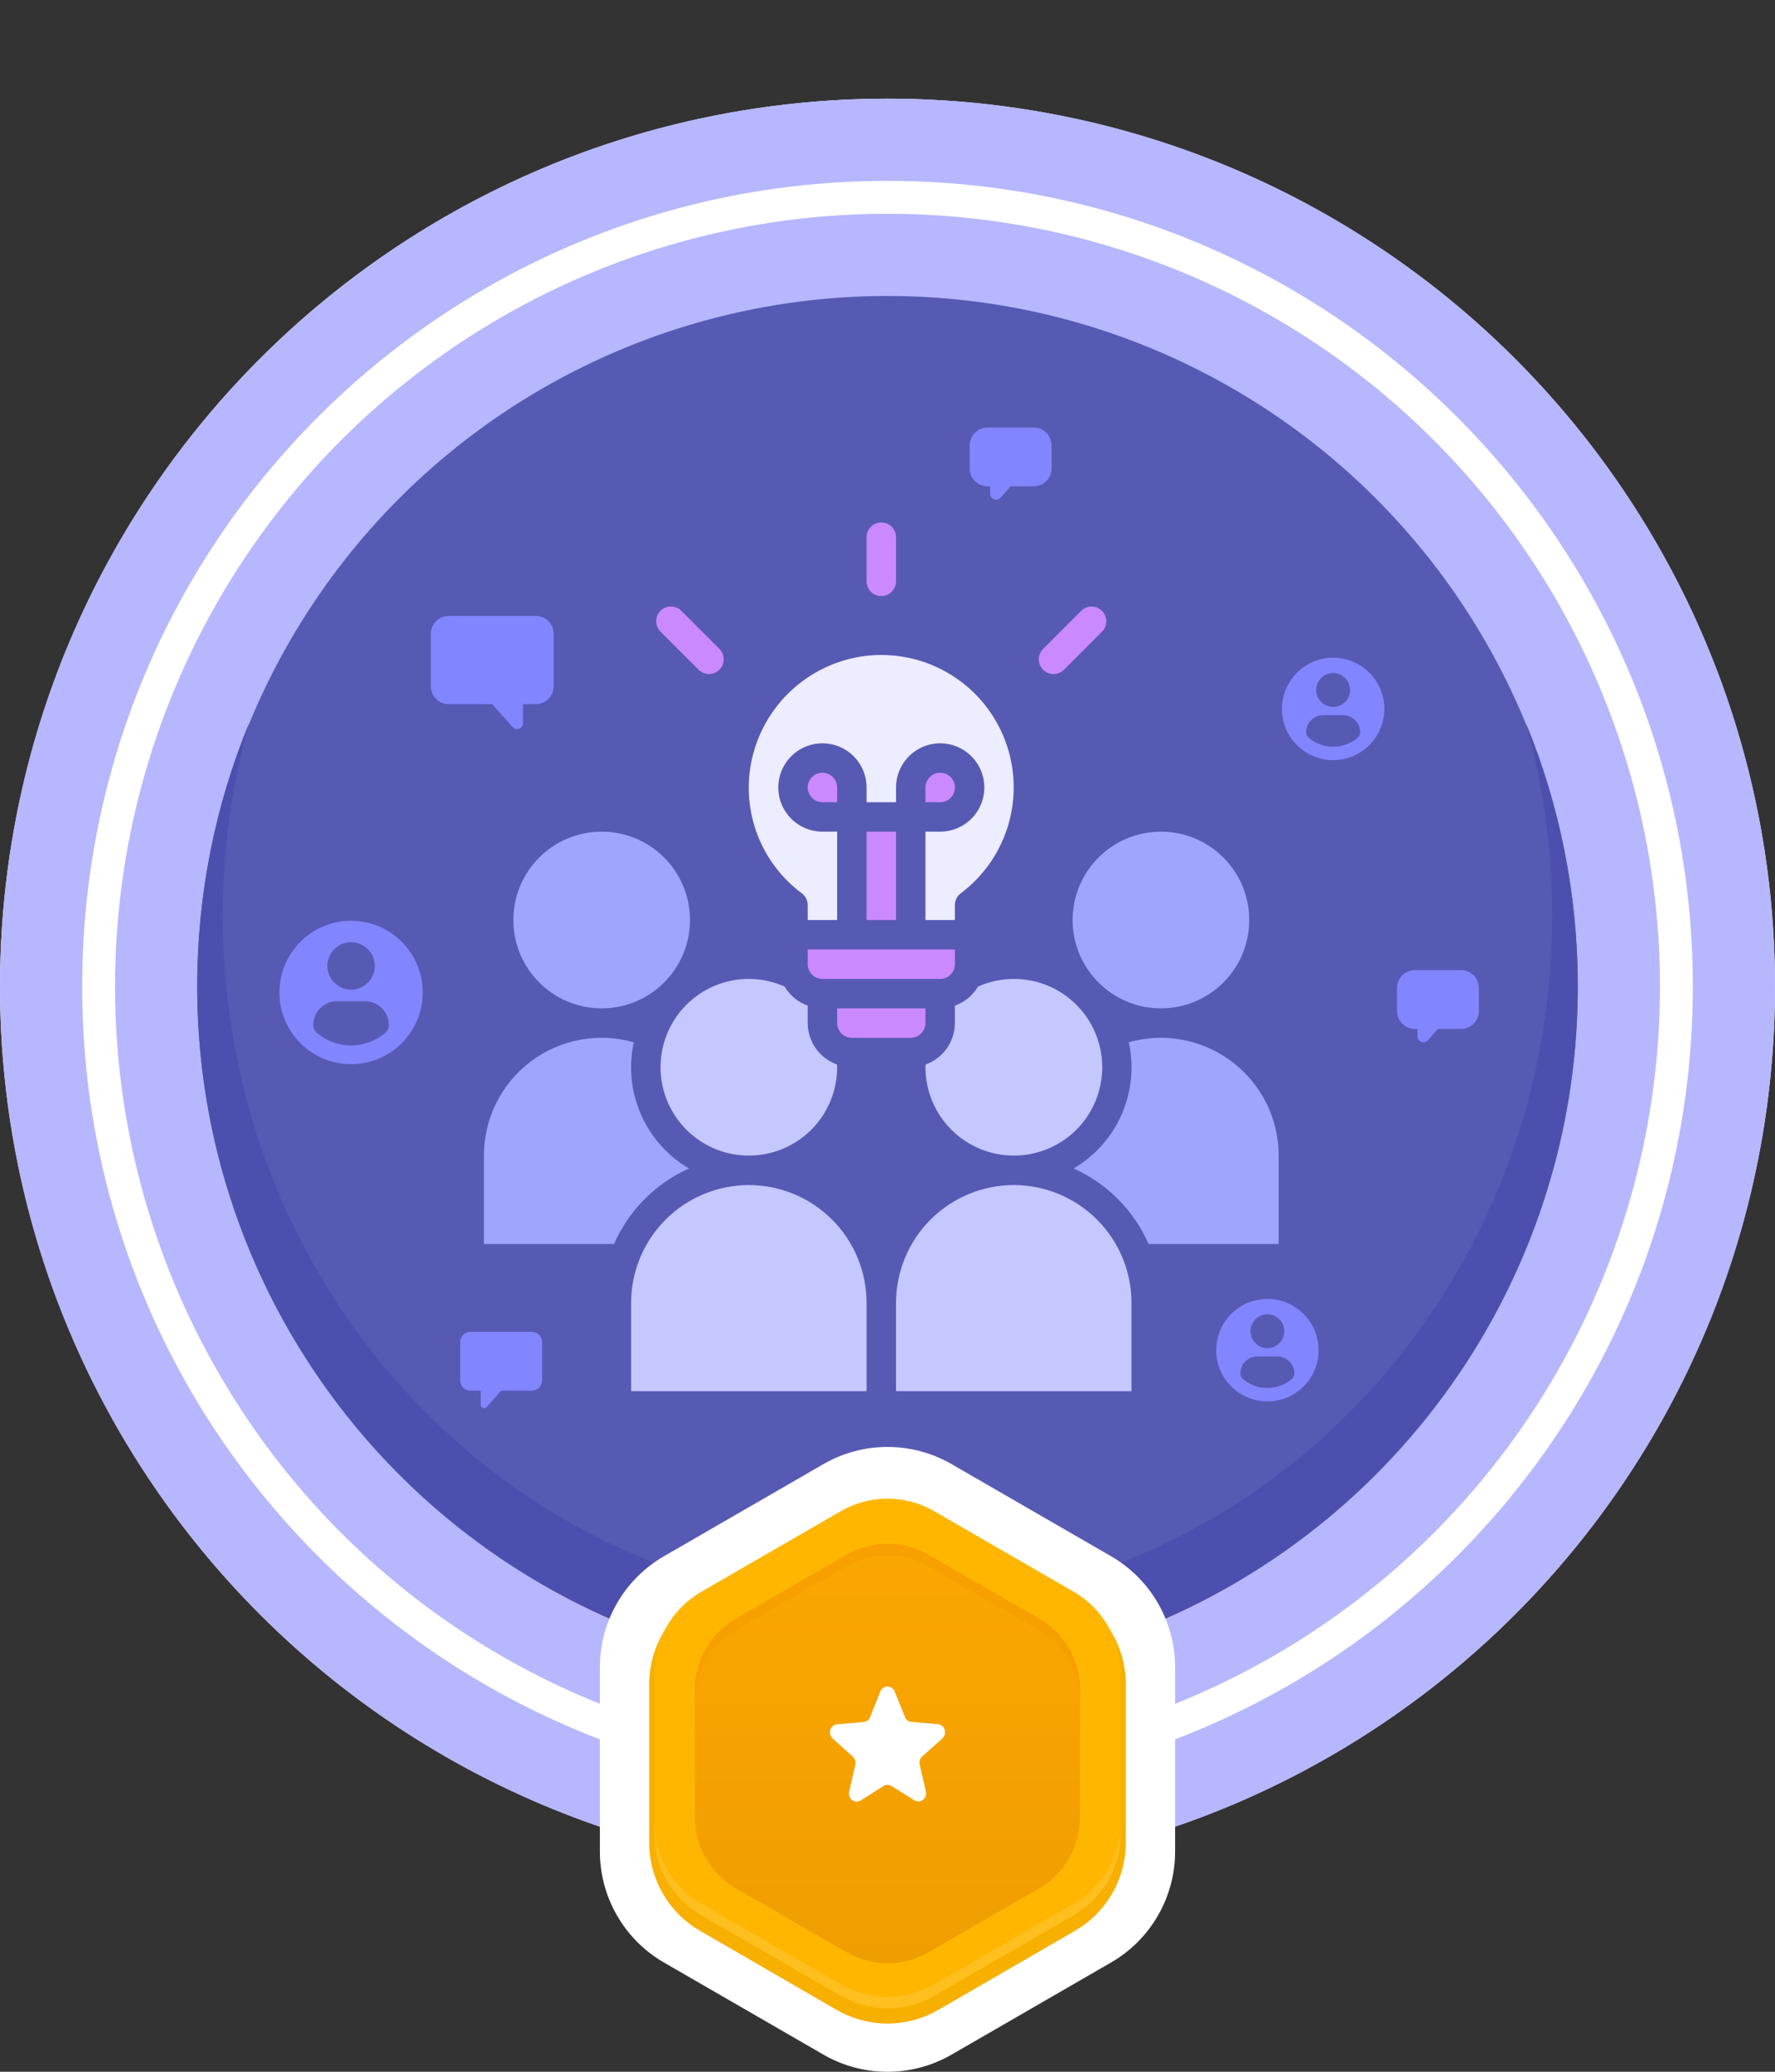
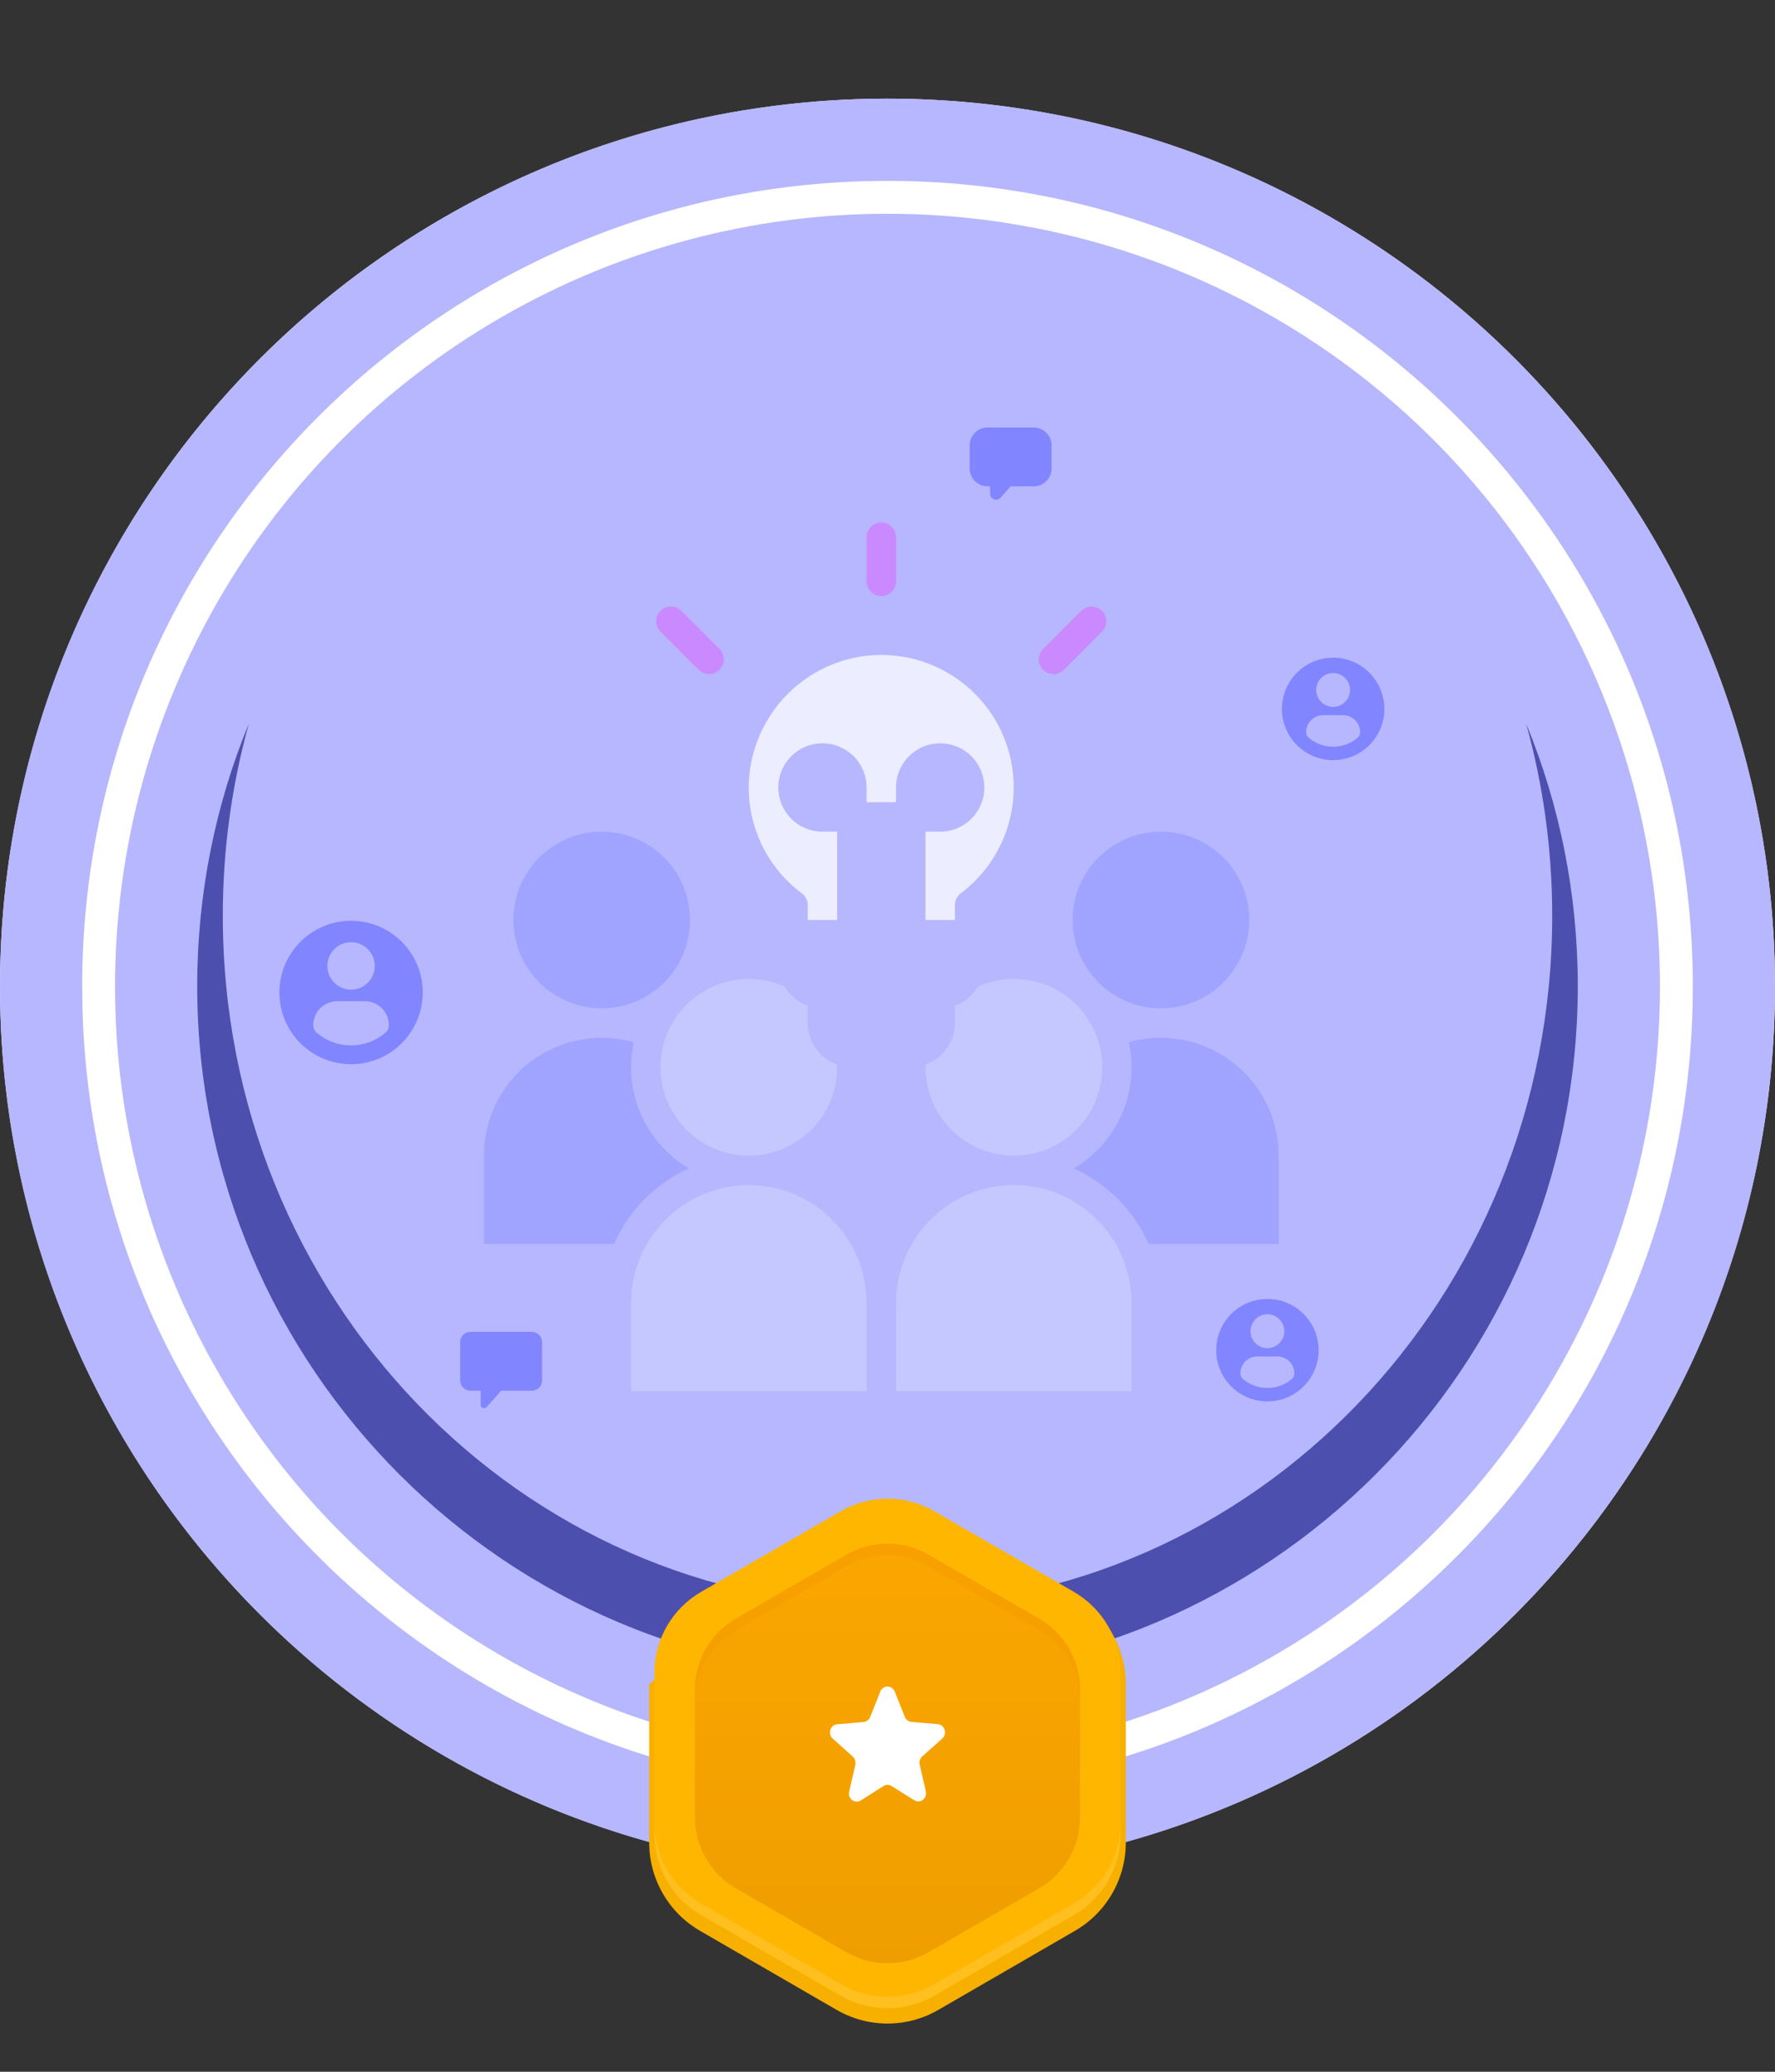
<svg xmlns="http://www.w3.org/2000/svg" width="108" height="126" viewBox="0 0 108 126" fill="none">
  <rect x="0" y="0" width="108" height="126" fill="#333333" stroke="none" />
  <circle cx="54" cy="60" r="54" fill="white" />
  <path fill-rule="evenodd" clip-rule="evenodd" d="M54 114C83.823 114 108 89.823 108 60C108 30.177 83.823 6 54 6C24.177 6 0 30.177 0 60C0 89.823 24.177 114 54 114ZM54 109C81.062 109 103 87.062 103 60C103 32.938 81.062 11 54 11C26.938 11 5 32.938 5 60C5 87.062 26.938 109 54 109Z" fill="#B6B7FF" />
  <circle cx="54" cy="60" r="47" fill="#B6B7FF" />
-   <circle cx="54" cy="60" r="42" fill="#575AB3" />
  <path d="M54 97.698C76.337 97.698 94.444 78.893 94.444 55.697C94.444 51.638 93.89 47.713 92.855 44C94.882 48.925 96 54.319 96 59.975C96 83.171 77.196 101.975 54 101.975C30.804 101.975 12 83.171 12 59.975C12 54.319 13.118 48.925 15.145 44C14.11 47.713 13.556 51.638 13.556 55.697C13.556 78.893 31.663 97.698 54 97.698Z" fill="#4C4FAD" />
-   <path d="M50.1 89.045C52.514 87.652 55.486 87.652 57.9 89.045L67.6 94.646C70.013 96.039 71.5 98.614 71.5 101.4V112.601C71.5 115.388 70.013 117.963 67.6 119.356L57.9 124.957C55.486 126.35 52.514 126.35 50.1 124.957L40.4 119.356C37.986 117.963 36.5 115.388 36.5 112.601V101.4C36.5 98.614 37.986 96.039 40.4 94.646L50.1 89.045Z" fill="white" />
-   <path d="M50.908 92.262C52.821 91.155 55.179 91.155 57.092 92.262L65.408 97.073C67.321 98.18 68.5 100.226 68.5 102.439V112.061C68.5 114.275 67.321 116.321 65.408 117.427L57.092 122.238C55.179 123.345 52.821 123.345 50.908 122.238L42.592 117.427C40.679 116.321 39.5 114.275 39.5 112.061V102.439C39.5 100.226 40.679 98.18 42.592 97.073L50.908 92.262Z" fill="#F7B000" />
+   <path d="M50.908 92.262C52.821 91.155 55.179 91.155 57.092 92.262L65.408 97.073C67.321 98.18 68.5 100.226 68.5 102.439V112.061C68.5 114.275 67.321 116.321 65.408 117.427L57.092 122.238C55.179 123.345 52.821 123.345 50.908 122.238L42.592 117.427C40.679 116.321 39.5 114.275 39.5 112.061V102.439L50.908 92.262Z" fill="#F7B000" />
  <path d="M51.152 91.91C52.914 90.893 55.086 90.893 56.848 91.91L65.335 96.811C67.098 97.828 68.184 99.709 68.184 101.744V111.544C68.184 113.579 67.098 115.46 65.335 116.478L56.848 121.378C55.086 122.395 52.914 122.395 51.152 121.378L42.664 116.478C40.902 115.46 39.816 113.579 39.816 111.544V101.744C39.816 99.709 40.902 97.828 42.664 96.811L51.152 91.91Z" fill="#FFB600" />
  <path opacity="0.5" d="M39.816 110.832V111.544C39.816 113.579 40.902 115.46 42.664 116.478L51.152 121.378C52.914 122.395 55.086 122.395 56.848 121.378L65.336 116.478C67.098 115.46 68.184 113.579 68.184 111.544V110.832C68.184 112.867 67.098 114.748 65.336 115.766L56.848 120.666C55.086 121.683 52.914 121.683 51.152 120.666L42.664 115.766C40.902 114.748 39.816 112.867 39.816 110.832Z" fill="#FFC83D" />
  <path d="M51.508 94.553C53.05 93.663 54.95 93.663 56.493 94.553L63.225 98.44C64.767 99.331 65.717 100.976 65.717 102.757V110.531C65.717 112.312 64.767 113.958 63.225 114.848L56.493 118.735C54.95 119.625 53.05 119.625 51.508 118.735L44.775 114.848C43.233 113.958 42.283 112.312 42.283 110.531V102.757C42.283 100.976 43.233 99.331 44.775 98.44L51.508 94.553Z" fill="url(#paint0_linear_612_9941)" />
  <path opacity="0.7" d="M56.493 94.553C54.95 93.663 53.05 93.663 51.508 94.553L44.775 98.44C43.233 99.331 42.283 100.976 42.283 102.757V103.469C42.283 101.688 43.233 100.043 44.775 99.152L51.508 95.265C53.05 94.375 54.95 94.375 56.493 95.265L63.225 99.152C64.767 100.043 65.717 101.688 65.717 103.469V102.757C65.717 100.976 64.767 99.331 63.225 98.44L56.493 94.553Z" fill="#F69E00" />
  <path d="M56.112 106.826L57.336 105.727C57.653 105.443 57.483 104.897 57.063 104.859L55.456 104.721C55.279 104.705 55.124 104.59 55.058 104.421L54.439 102.877C54.276 102.469 53.724 102.469 53.561 102.877L52.942 104.429C52.876 104.598 52.721 104.713 52.544 104.728L50.937 104.867C50.517 104.905 50.347 105.451 50.664 105.735L51.888 106.834C52.021 106.957 52.08 107.141 52.043 107.325L51.667 108.962C51.571 109.392 52.013 109.723 52.374 109.5L53.753 108.624C53.908 108.524 54.092 108.524 54.247 108.624L55.626 109.484C55.987 109.715 56.429 109.377 56.333 108.947L55.957 107.31C55.92 107.133 55.979 106.949 56.112 106.826Z" fill="white" />
  <path fill-rule="evenodd" clip-rule="evenodd" d="M53.623 31.775C53.129 31.775 52.728 32.176 52.728 32.67V35.357C52.728 35.851 53.129 36.252 53.623 36.252C54.118 36.252 54.519 35.851 54.519 35.357V32.67C54.519 32.176 54.118 31.775 53.623 31.775ZM40.189 38.415C39.839 38.066 39.839 37.499 40.189 37.149C40.539 36.799 41.106 36.799 41.455 37.149L43.771 39.465C44.121 39.814 44.121 40.381 43.771 40.731C43.421 41.081 42.854 41.081 42.505 40.731L40.189 38.415ZM63.469 40.733C63.119 40.383 63.119 39.816 63.469 39.466L65.784 37.151C66.134 36.801 66.701 36.801 67.051 37.151C67.4 37.5 67.4 38.067 67.051 38.417L64.735 40.733C64.385 41.083 63.818 41.083 63.469 40.733Z" fill="#CB89FF" />
-   <path fill-rule="evenodd" clip-rule="evenodd" d="M50.041 46.998C49.803 46.998 49.576 47.092 49.408 47.26C49.24 47.428 49.145 47.656 49.145 47.894C49.145 48.131 49.24 48.359 49.408 48.527C49.576 48.695 49.803 48.789 50.041 48.789H50.937V47.894C50.937 47.656 50.842 47.428 50.674 47.26C50.506 47.092 50.279 46.998 50.041 46.998ZM54.519 50.58H52.727V55.953H54.519V50.58ZM58.1 58.639V57.744H49.145V58.639C49.145 58.877 49.24 59.105 49.408 59.273C49.576 59.441 49.803 59.535 50.041 59.535H57.205C57.442 59.535 57.67 59.441 57.838 59.273C58.006 59.105 58.1 58.877 58.1 58.639ZM51.832 63.117H55.414C55.651 63.117 55.879 63.023 56.047 62.855C56.215 62.687 56.309 62.459 56.309 62.221V61.326H50.937V62.221C50.937 62.459 51.031 62.687 51.199 62.855C51.367 63.023 51.594 63.117 51.832 63.117ZM57.838 47.26C58.006 47.428 58.101 47.656 58.101 47.894C58.101 48.131 58.006 48.359 57.838 48.527C57.67 48.695 57.443 48.789 57.205 48.789H56.31V47.894C56.31 47.656 56.404 47.428 56.572 47.26C56.74 47.092 56.968 46.998 57.205 46.998C57.443 46.998 57.67 47.092 57.838 47.26Z" fill="#CB89FF" />
  <path d="M48.788 54.33C48.899 54.414 48.989 54.522 49.051 54.646C49.114 54.77 49.146 54.908 49.146 55.047V55.953H50.937V50.58H50.041C49.51 50.58 48.991 50.422 48.549 50.127C48.107 49.832 47.763 49.412 47.559 48.922C47.356 48.431 47.303 47.89 47.407 47.369C47.51 46.848 47.766 46.37 48.142 45.994C48.517 45.618 48.996 45.362 49.517 45.259C50.038 45.155 50.579 45.208 51.069 45.411C51.56 45.615 51.98 45.959 52.275 46.401C52.57 46.843 52.728 47.362 52.728 47.893V48.789H54.519V47.893C54.519 47.362 54.676 46.843 54.972 46.401C55.267 45.959 55.686 45.615 56.177 45.411C56.668 45.208 57.208 45.155 57.73 45.259C58.251 45.362 58.729 45.618 59.105 45.994C59.481 46.37 59.737 46.848 59.84 47.369C59.944 47.89 59.891 48.431 59.687 48.922C59.484 49.412 59.14 49.832 58.698 50.127C58.256 50.422 57.737 50.58 57.205 50.58H56.31V55.953H58.101V55.045C58.101 54.906 58.133 54.769 58.195 54.644C58.258 54.52 58.348 54.412 58.459 54.328C59.81 53.315 60.808 51.901 61.312 50.289C61.816 48.676 61.8 46.946 61.266 45.344C60.733 43.741 59.709 42.346 58.339 41.358C56.969 40.369 55.323 39.836 53.634 39.834C53.315 39.834 52.996 39.852 52.679 39.888C50.917 40.103 49.275 40.89 48.004 42.128C46.734 43.366 45.904 44.988 45.644 46.743C45.433 48.173 45.615 49.635 46.168 50.971C46.722 52.306 47.627 53.468 48.788 54.33Z" fill="#ECEDFF" />
  <path fill-rule="evenodd" clip-rule="evenodd" d="M76.01 55.953C76.01 58.92 73.605 61.326 70.637 61.326C67.67 61.326 65.264 58.92 65.264 55.953C65.264 52.985 67.67 50.58 70.637 50.58C73.605 50.58 76.01 52.985 76.01 55.953ZM68.682 63.391C69.318 63.21 69.977 63.117 70.638 63.117C72.537 63.119 74.358 63.874 75.701 65.217C77.044 66.56 77.8 68.381 77.802 70.281V75.654H69.885C68.987 73.612 67.363 71.977 65.328 71.064C66.624 70.302 67.647 69.15 68.25 67.772C68.852 66.394 69.004 64.86 68.682 63.391Z" fill="#A1A4FF" />
  <path fill-rule="evenodd" clip-rule="evenodd" d="M63.998 69.761C63.274 70.105 62.483 70.282 61.682 70.281C60.258 70.279 58.892 69.713 57.885 68.706C56.877 67.698 56.311 66.332 56.31 64.908C56.31 64.88 56.312 64.852 56.315 64.824C56.318 64.796 56.321 64.768 56.321 64.74C56.84 64.553 57.29 64.212 57.608 63.761C57.926 63.311 58.098 62.773 58.101 62.221V61.161C58.692 60.95 59.19 60.539 59.509 59.999C60.241 59.673 61.036 59.516 61.836 59.537C62.637 59.558 63.422 59.758 64.136 60.122C64.849 60.486 65.472 61.005 65.959 61.641C66.446 62.277 66.784 63.013 66.95 63.797C67.115 64.58 67.104 65.391 66.916 66.169C66.728 66.948 66.368 67.674 65.863 68.296C65.359 68.917 64.721 69.418 63.998 69.761ZM56.619 74.172C57.962 72.829 59.783 72.074 61.682 72.072C63.582 72.074 65.403 72.829 66.746 74.172C68.089 75.515 68.844 77.336 68.846 79.236V84.609H54.519V79.236C54.521 77.336 55.276 75.515 56.619 74.172Z" fill="#C5C7FF" />
  <path fill-rule="evenodd" clip-rule="evenodd" d="M45.563 59.535C46.314 59.535 47.055 59.695 47.739 60.003C48.059 60.541 48.556 60.951 49.145 61.161V62.221C49.148 62.773 49.319 63.311 49.638 63.761C49.956 64.212 50.406 64.553 50.925 64.74C50.925 64.765 50.928 64.79 50.93 64.815C50.933 64.846 50.936 64.877 50.936 64.908C50.936 65.971 50.621 67.009 50.031 67.893C49.44 68.776 48.601 69.465 47.62 69.872C46.638 70.278 45.557 70.385 44.515 70.178C43.473 69.97 42.516 69.459 41.764 68.707C41.013 67.956 40.501 66.998 40.294 65.956C40.086 64.914 40.193 63.834 40.599 62.852C41.006 61.87 41.695 61.031 42.578 60.44C43.462 59.85 44.501 59.535 45.563 59.535ZM40.501 74.172C41.844 72.829 43.664 72.074 45.564 72.072C47.463 72.074 49.284 72.829 50.627 74.172C51.97 75.515 52.726 77.336 52.728 79.236V84.609H38.4V79.236C38.402 77.336 39.157 75.515 40.501 74.172Z" fill="#C5C7FF" />
  <path fill-rule="evenodd" clip-rule="evenodd" d="M41.982 55.953C41.982 58.92 39.576 61.326 36.609 61.326C33.641 61.326 31.236 58.92 31.236 55.953C31.236 52.985 33.641 50.58 36.609 50.58C39.576 50.58 41.982 52.985 41.982 55.953ZM38.996 67.772C39.599 69.15 40.622 70.302 41.919 71.064C39.883 71.977 38.259 73.612 37.361 75.654H29.444V70.281C29.443 69.173 29.7 68.079 30.193 67.087C30.686 66.095 31.403 65.231 32.287 64.563C33.171 63.895 34.199 63.442 35.288 63.238C36.377 63.035 37.498 63.087 38.564 63.391C38.242 64.86 38.394 66.394 38.996 67.772Z" fill="#A1A4FF" />
  <path d="M77.115 79C75.395 79 74 80.394 74 82.115C74 83.835 75.395 85.23 77.115 85.23C78.835 85.23 80.23 83.835 80.23 82.115C80.23 80.394 78.835 79 77.115 79ZM77.115 79.931C77.684 79.931 78.145 80.393 78.145 80.962C78.145 81.531 77.684 81.992 77.115 81.992C76.546 81.992 76.085 81.531 76.085 80.962C76.085 80.393 76.546 79.931 77.115 79.931ZM77.114 84.415C76.546 84.415 76.026 84.208 75.626 83.866C75.528 83.783 75.472 83.661 75.472 83.532C75.472 82.956 75.938 82.494 76.516 82.494H77.714C78.291 82.494 78.757 82.956 78.757 83.532C78.757 83.661 78.701 83.783 78.603 83.866C78.202 84.208 77.682 84.415 77.114 84.415Z" fill="#8185FF" />
  <path d="M21.361 56C18.953 56 17 57.952 17 60.361C17 62.769 18.952 64.721 21.361 64.721C23.769 64.721 25.721 62.769 25.721 60.361C25.721 57.952 23.769 56 21.361 56ZM21.361 57.304C22.157 57.304 22.803 57.95 22.803 58.746C22.803 59.543 22.157 60.189 21.361 60.189C20.564 60.189 19.919 59.543 19.919 58.746C19.919 57.95 20.564 57.304 21.361 57.304ZM21.36 63.581C20.565 63.581 19.837 63.292 19.276 62.813C19.139 62.696 19.06 62.525 19.06 62.346C19.06 61.538 19.714 60.891 20.522 60.891H22.2C23.008 60.891 23.659 61.538 23.659 62.346C23.659 62.525 23.581 62.696 23.444 62.812C22.883 63.292 22.155 63.581 21.36 63.581Z" fill="#8185FF" />
-   <path d="M85 61.488C85 62.09 85.488 62.578 86.09 62.578H86.246V63.026C86.246 63.36 86.659 63.517 86.881 63.267L87.492 62.578H88.893C89.495 62.578 89.983 62.09 89.983 61.488V60.09C89.983 59.488 89.495 59 88.893 59H86.09C85.488 59 85 59.488 85 60.09V61.488Z" fill="#8185FF" />
  <path d="M59 28.488C59 29.09 59.488 29.578 60.09 29.578H60.246V30.026C60.246 30.36 60.659 30.517 60.881 30.267L61.492 29.578H62.893C63.495 29.578 63.983 29.09 63.983 28.488V27.09C63.983 26.488 63.495 26 62.893 26H60.09C59.488 26 59 26.488 59 27.09V28.488Z" fill="#8185FF" />
  <path d="M28 83.955C28 84.299 28.279 84.578 28.623 84.578H29.246V85.436C29.246 85.627 29.482 85.717 29.609 85.574L30.492 84.578H32.36C32.705 84.578 32.983 84.299 32.983 83.955V81.623C32.983 81.279 32.705 81 32.36 81H28.623C28.279 81 28 81.279 28 81.623V83.955Z" fill="#8185FF" />
-   <path d="M33.689 41.736C33.689 42.338 33.201 42.826 32.599 42.826H31.82V43.977C31.82 44.311 31.406 44.468 31.185 44.218L29.951 42.826H27.303C26.701 42.826 26.213 42.338 26.213 41.736V38.549C26.213 37.947 26.701 37.459 27.303 37.459H32.599C33.201 37.459 33.689 37.947 33.689 38.549V41.736Z" fill="#8185FF" />
  <path d="M81.115 40C79.395 40 78 41.395 78 43.115C78 44.835 79.395 46.23 81.115 46.23C82.835 46.23 84.23 44.835 84.23 43.115C84.23 41.395 82.835 40 81.115 40ZM81.115 40.931C81.684 40.931 82.145 41.393 82.145 41.962C82.145 42.531 81.684 42.992 81.115 42.992C80.546 42.992 80.085 42.531 80.085 41.962C80.085 41.393 80.546 40.931 81.115 40.931ZM81.114 45.415C80.546 45.415 80.026 45.208 79.626 44.866C79.528 44.783 79.472 44.661 79.472 44.532C79.472 43.956 79.938 43.494 80.516 43.494H81.714C82.291 43.494 82.757 43.956 82.757 44.532C82.757 44.661 82.701 44.783 82.603 44.866C82.202 45.208 81.682 45.415 81.114 45.415Z" fill="#8185FF" />
  <defs>
    <linearGradient id="paint0_linear_612_9941" x1="54" y1="93.885" x2="54" y2="119.403" gradientUnits="userSpaceOnUse">
      <stop stop-color="#FBA600" />
      <stop offset="1" stop-color="#EF9E00" />
    </linearGradient>
  </defs>
</svg>